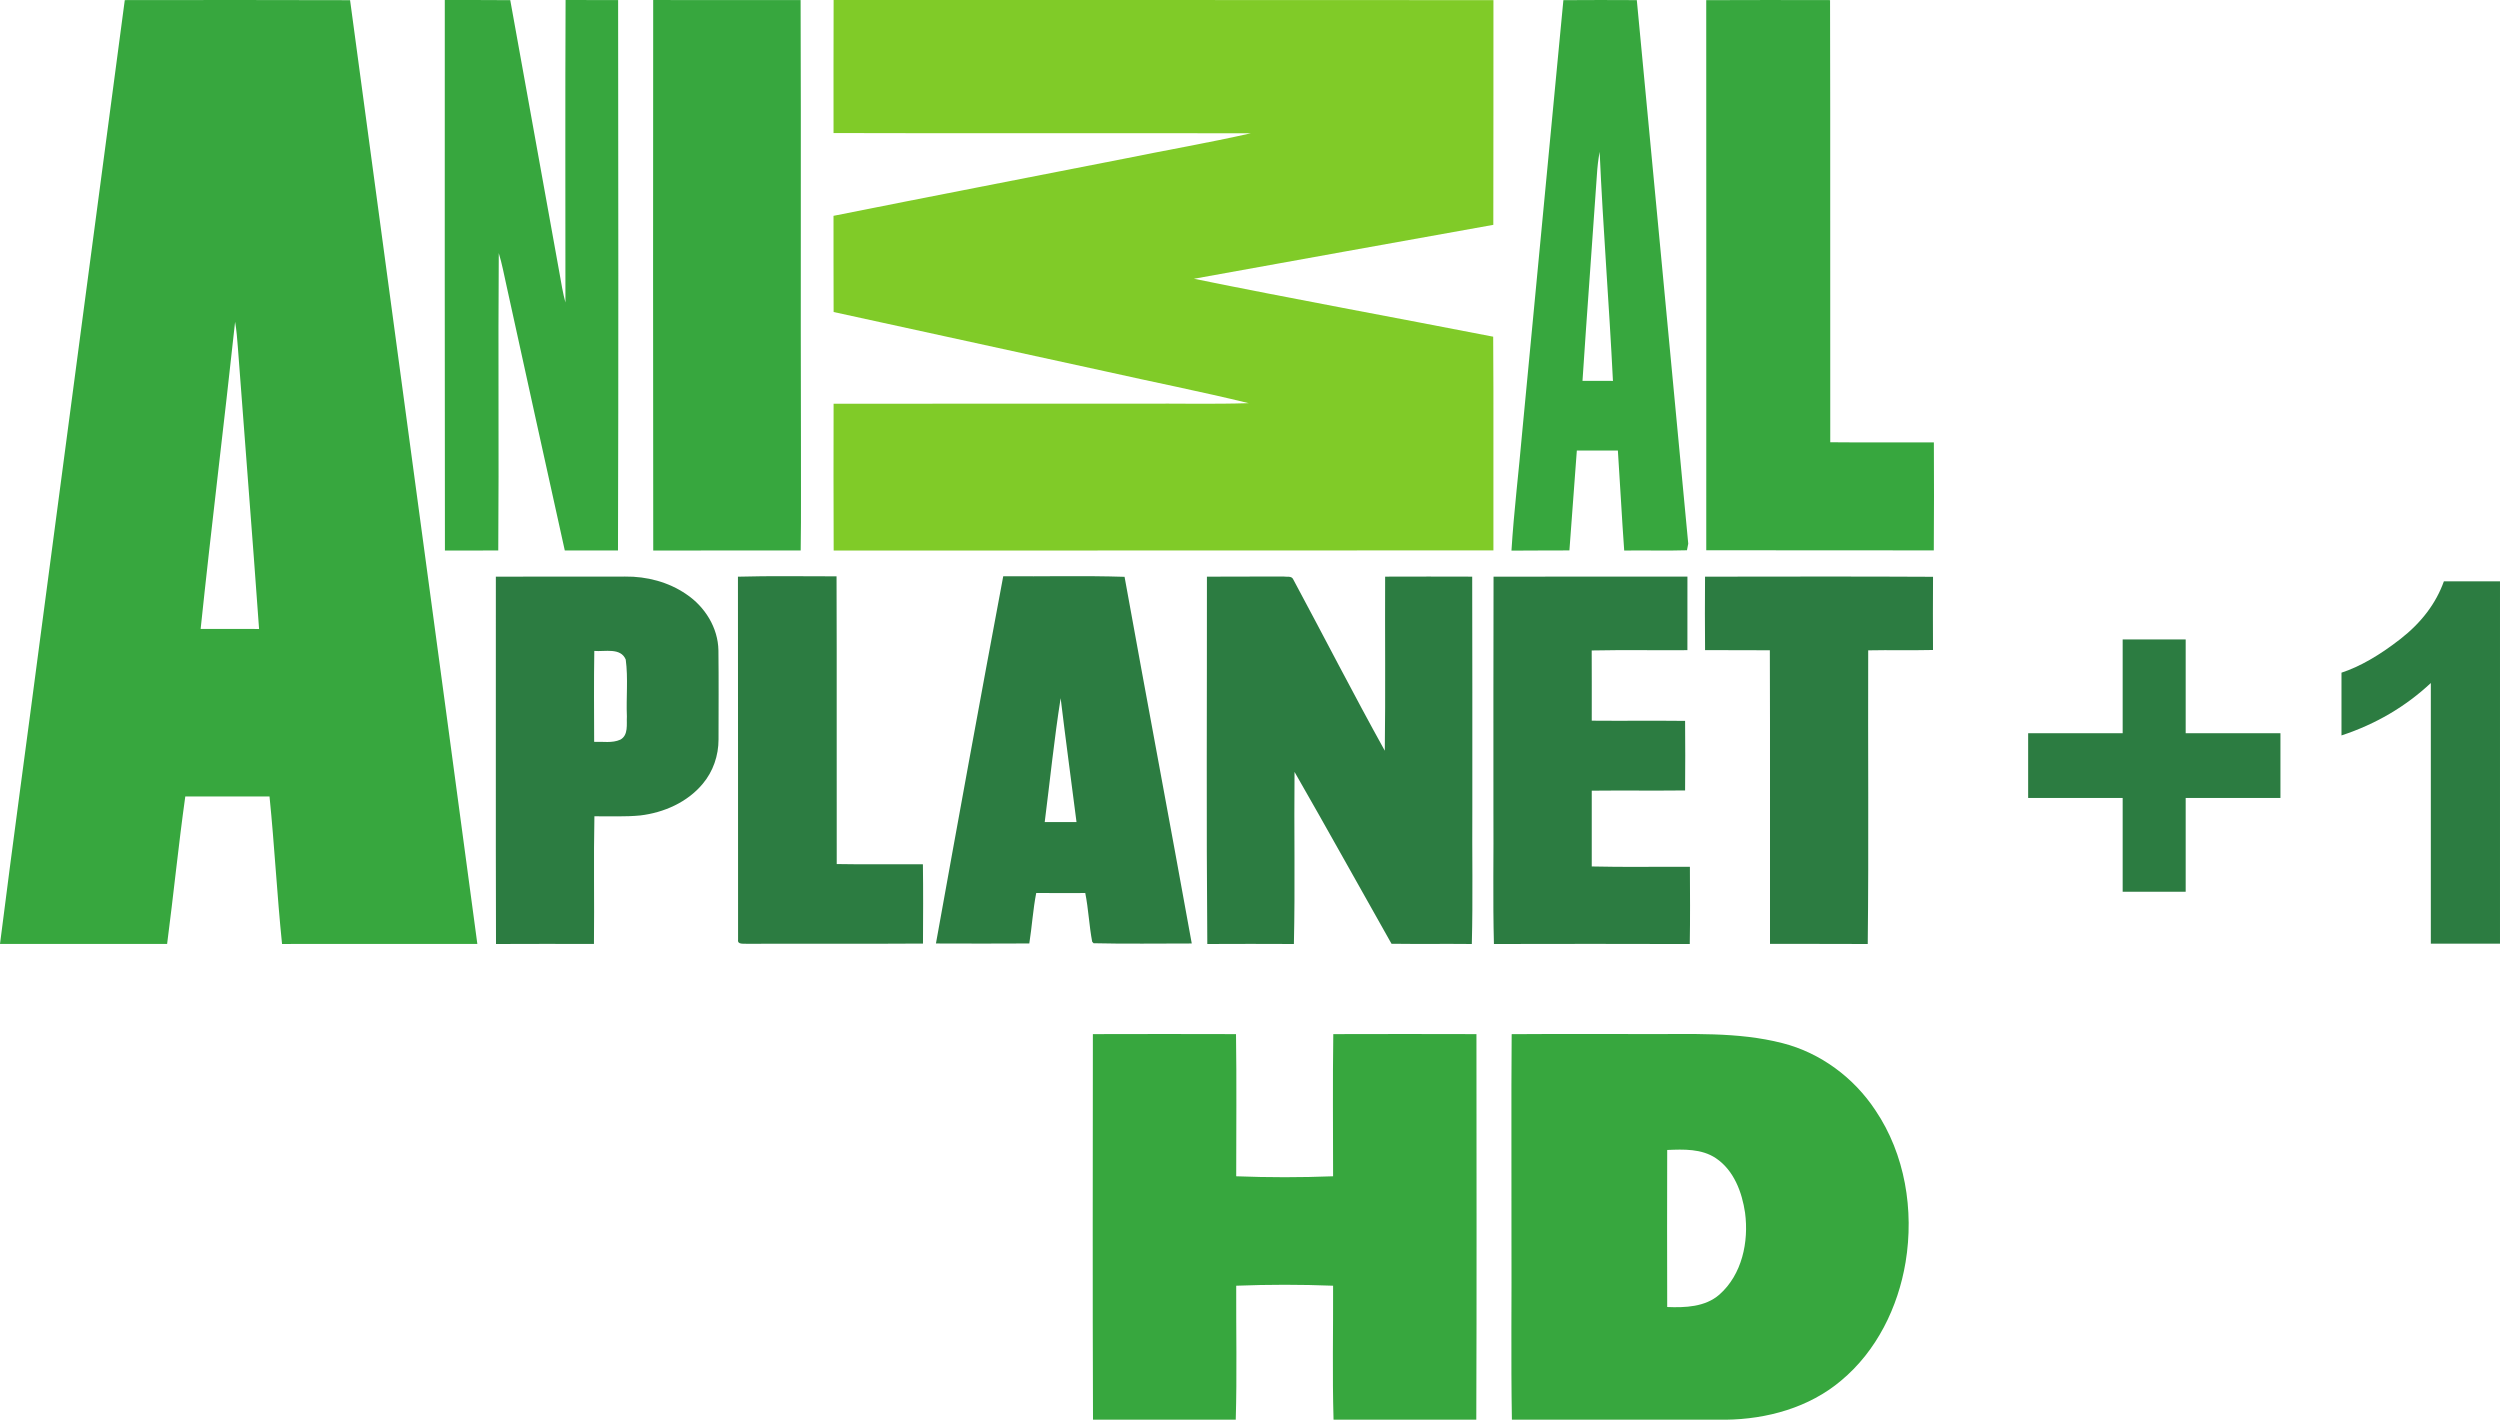
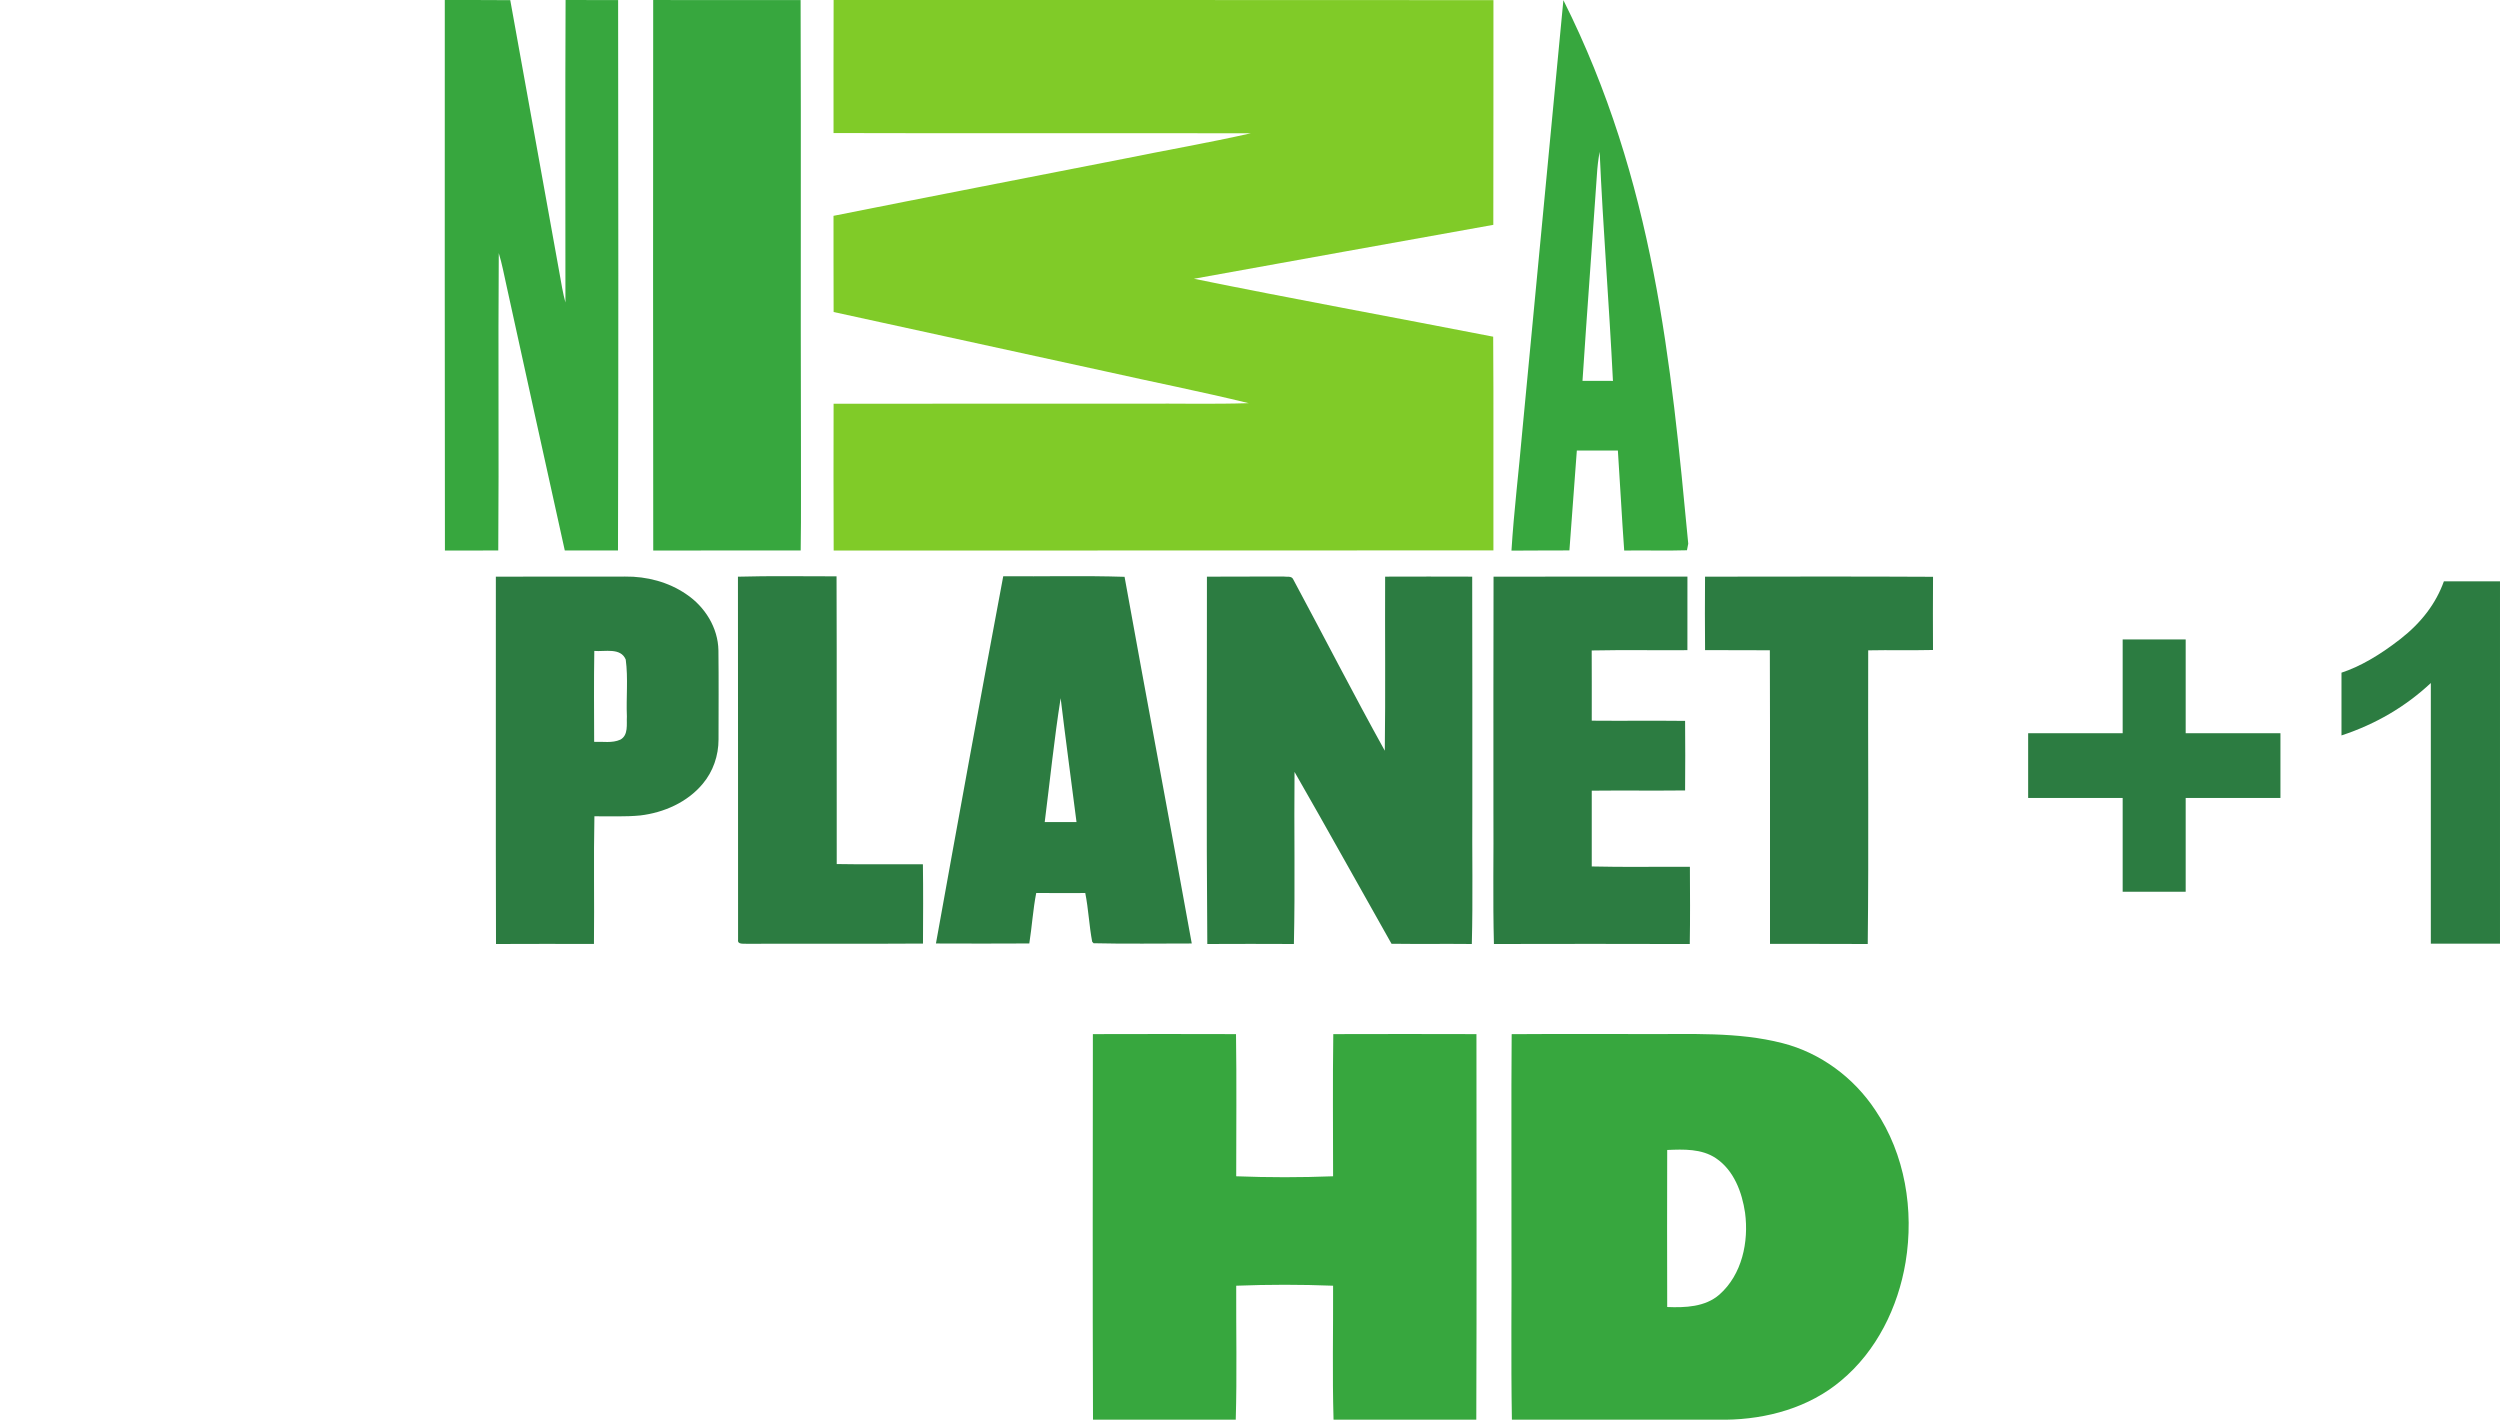
<svg xmlns="http://www.w3.org/2000/svg" xml:space="preserve" id="Layer_1" viewBox="0 0 983.714 558.63" height="558.63" width="983.714" version="1.1">
  <defs id="defs49" />
-   <path d="m 49.1,0.04 c 29.55,-0.02 59.1,-0.09 88.65,0.03 C 154.39,123.86 171.23,247.62 187.83,371.42 c -25.62,0.01 -51.24,-0.03 -76.85,0.02 -1.98,-19.32 -2.97,-38.73 -4.93,-58.04 -11.04,0.01 -22.09,0.03 -33.14,-0.01 -2.7,19.3 -4.63,38.7 -7.15,58.03 -21.92,-0.01 -43.84,-0.02 -65.76,0.01 5.03,-39.89 10.53,-79.73 15.73,-119.6 C 26.86,167.9 37.92,83.96 49.1,0.04 Z M 92.51,126.62 c -4.34,40.3 -9.34,80.54 -13.56,120.86 7.66,0.02 15.32,-0.01 22.99,0.01 -2.62,-36.92 -5.61,-73.82 -8.34,-110.74 -0.25,-3.39 -0.53,-6.78 -1.09,-10.13 z" id="path7" style="fill:#37a73e;fill-opacity:1" />
  <path style="fill:#37a73e;fill-opacity:1" id="path9" d="m 175.02,0.01 c 8.59,0.03 17.17,-0.05 25.76,0.05 6.45,35.82 12.92,71.64 19.38,107.46 0.68,3.86 1.3,7.73 2.33,11.51 0,-39.68 -0.12,-79.35 0.06,-119.03 C 229.44,0.03 236.33,-0.01 243.22,0.03 243.29,72.22 243.39,144.42 243.17,216.61 c -6.98,0.01 -13.96,0 -20.93,0 -7.74,-34.73 -15.29,-69.5 -22.95,-104.25 -0.96,-4.27 -1.74,-8.58 -3.03,-12.77 -0.3,39 0.1,78.01 -0.2,117.02 -7,0.01 -13.99,-0.01 -20.99,0.01 -0.06,-72.2 -0.1,-144.41 -0.05,-216.61 z" />
  <path style="fill:#37a73e;fill-opacity:1" id="path11" d="m 257.02,0.01 c 19.34,0.02 38.67,-0.02 58.01,0.02 0.21,57.62 -0.04,115.24 0.13,172.86 -0.06,14.57 0.13,29.14 -0.1,43.72 -19.34,0.01 -38.68,-0.03 -58.02,0.02 -0.1,-72.21 -0.06,-144.41 -0.02,-216.62 z" />
  <path style="fill:#80cb28;fill-opacity:1" id="path13" d="m 328.02,0.01 c 86.55,0.03 173.09,-0.05 259.63,0.04 -0.06,29.48 0.05,58.95 -0.05,88.42 -39.27,7.1 -78.56,14.06 -117.81,21.22 39.17,7.97 78.52,15.14 117.76,22.79 0.2,28.03 0.02,56.06 0.09,84.09 -86.53,0.09 -173.06,-0.01 -259.6,0.06 -0.11,-19.25 -0.04,-38.51 -0.03,-57.76 40.33,-0.07 80.65,-0.01 120.98,-0.03 14.12,-0.12 28.25,0.25 42.36,-0.2 -18.76,-4.58 -37.72,-8.32 -56.57,-12.56 -35.58,-7.78 -71.17,-15.54 -106.76,-23.31 -0.08,-12.61 0,-25.23 -0.04,-37.85 37.94,-7.58 75.93,-14.92 113.89,-22.38 16.76,-3.43 33.63,-6.33 50.31,-10.1 -54.73,-0.1 -109.46,0.07 -164.19,-0.09 0.01,-17.45 -0.04,-34.89 0.03,-52.34 z" />
-   <path d="m 615.17,0.06 c 9.63,-0.08 19.26,-0.06 28.89,-0.01 C 650.89,71.34 657.52,142.64 664.3,213.94 c -0.13,0.64 -0.38,1.94 -0.51,2.58 -8.22,0.26 -16.46,-0.02 -24.69,0.11 -0.95,-13.11 -1.6,-26.24 -2.49,-39.35 -5.39,-0.01 -10.77,-0.02 -16.15,0.01 -1,13.09 -1.96,26.19 -2.92,39.29 -7.6,0.08 -15.2,-0.03 -22.8,0.08 0.97,-15.62 2.89,-31.17 4.24,-46.76 5.39,-56.62 10.82,-113.23 16.19,-169.84 z M 628.36,68.79 c -1.83,27.03 -3.91,54.04 -5.67,81.07 3.99,0.03 7.98,0.04 11.98,0.02 -1.48,-30.06 -3.91,-60.08 -5.23,-90.15 -0.55,2.99 -0.9,6.02 -1.08,9.06 z" id="path17" style="fill:#37a73e;fill-opacity:1" />
-   <path style="fill:#37a73e;fill-opacity:1" id="path19" d="m 671.38,0.06 c 16.24,-0.09 32.48,-0.04 48.72,-0.02 0.15,57.99 0,115.98 0.08,173.98 13.59,0.14 27.18,0.02 40.77,0.05 0.05,14.17 0.1,28.34 -0.03,42.5 -29.84,-0.08 -59.68,0.03 -89.53,-0.05 0,-72.16 0.04,-144.31 -0.01,-216.46 z" />
+   <path d="m 615.17,0.06 C 650.89,71.34 657.52,142.64 664.3,213.94 c -0.13,0.64 -0.38,1.94 -0.51,2.58 -8.22,0.26 -16.46,-0.02 -24.69,0.11 -0.95,-13.11 -1.6,-26.24 -2.49,-39.35 -5.39,-0.01 -10.77,-0.02 -16.15,0.01 -1,13.09 -1.96,26.19 -2.92,39.29 -7.6,0.08 -15.2,-0.03 -22.8,0.08 0.97,-15.62 2.89,-31.17 4.24,-46.76 5.39,-56.62 10.82,-113.23 16.19,-169.84 z M 628.36,68.79 c -1.83,27.03 -3.91,54.04 -5.67,81.07 3.99,0.03 7.98,0.04 11.98,0.02 -1.48,-30.06 -3.91,-60.08 -5.23,-90.15 -0.55,2.99 -0.9,6.02 -1.08,9.06 z" id="path17" style="fill:#37a73e;fill-opacity:1" />
  <path d="m 195.11,226.91 c 16.96,-0.07 33.92,0 50.89,-0.04 8.45,-0.1 17.02,2.12 24.02,6.93 7.33,4.89 12.52,13.17 12.67,22.1 0.14,11.68 0.05,23.37 0.04,35.05 0.02,6.31 -2.13,12.63 -6.22,17.47 -6.06,7.29 -15.31,11.35 -24.59,12.45 -6,0.58 -12.03,0.27 -18.03,0.33 -0.35,16.74 0.01,33.49 -0.18,50.23 -12.85,-0.02 -25.7,-0.05 -38.54,0.02 -0.14,-48.18 -0.02,-96.36 -0.06,-144.54 z m 38.74,29.22 c -0.2,11.92 -0.09,23.84 -0.06,35.77 3.42,-0.14 7.11,0.6 10.33,-0.87 3.23,-1.79 2.37,-6.04 2.55,-9.11 -0.32,-7.45 0.54,-14.98 -0.45,-22.38 -1.97,-4.84 -8.3,-3.05 -12.37,-3.41 z" id="path23" style="fill:#2c7c41;fill-opacity:1" />
  <path style="fill:#2c7c41;fill-opacity:1" id="path25" d="m 290.37,226.92 c 12.93,-0.37 25.87,-0.11 38.8,-0.14 0.14,37.73 0,75.47 0.07,113.21 11.3,0.22 22.61,0.01 33.91,0.1 0.14,10.4 0.09,20.79 0.03,31.19 -23.08,0.16 -46.16,-0.01 -69.24,0.09 -1.21,-0.16 -3.85,0.45 -3.52,-1.61 -0.06,-47.61 0.03,-95.23 -0.05,-142.84 z" />
  <path d="m 394.76,226.75 c 15.91,0.13 31.84,-0.29 47.74,0.22 8.68,48.12 17.76,96.16 26.44,144.28 -12.87,-0.03 -25.77,0.22 -38.63,-0.1 l -0.55,-0.59 c -1.2,-6.34 -1.46,-12.84 -2.72,-19.17 -6.44,0.03 -12.87,0.05 -19.3,-0.02 -1.28,6.57 -1.68,13.26 -2.72,19.87 -12.24,0.07 -24.49,0.06 -36.74,0.01 8.67,-48.2 17.45,-96.38 26.48,-144.5 z m 16.32,96.73 c 4.17,0.01 8.34,0.01 12.51,-0.02 -2.07,-16.25 -4.28,-32.48 -6.24,-48.74 -2.56,16.18 -4.2,32.51 -6.27,48.76 z" id="path29" style="fill:#2c7c41;fill-opacity:1" />
  <path style="fill:#2c7c41;fill-opacity:1" id="path31" d="m 474.91,226.91 c 10.05,-0.07 20.1,-0.01 30.16,-0.05 1.2,0.23 3.16,-0.36 3.78,1.08 12.06,22.45 23.69,45.16 36.05,67.46 0.3,-22.83 0.03,-45.67 0.13,-68.5 11.42,-0.04 22.84,-0.04 34.26,0 0.11,30.33 0.02,60.65 0.05,90.98 -0.13,17.86 0.27,35.72 -0.2,53.57 -10.54,-0.11 -21.07,0.05 -31.6,-0.09 -12.75,-22.52 -25.27,-45.18 -38.16,-67.62 -0.23,22.57 0.26,45.15 -0.25,67.71 -11.36,-0.06 -22.72,-0.05 -34.07,0 -0.41,-48.17 -0.11,-96.36 -0.15,-144.54 z" />
  <path style="fill:#2c7c41;fill-opacity:1" id="path33" d="m 587.69,226.9 c 25.43,-0.04 50.86,-0.02 76.29,-0.01 0.01,9.65 0.03,19.3 -0.01,28.94 -12.56,0.09 -25.11,-0.14 -37.66,0.12 0.05,9.21 0.02,18.42 0.02,27.63 12.24,0.11 24.49,-0.06 36.73,0.08 0.08,9.12 0.08,18.25 0,27.37 -12.24,0.14 -24.48,-0.04 -36.73,0.09 0.01,9.94 0.01,19.88 0,29.82 12.87,0.32 25.74,0.06 38.62,0.13 0.04,10.13 0.13,20.26 -0.05,30.39 -25.69,-0.08 -51.37,-0.07 -77.06,-0.01 -0.47,-17.51 -0.07,-35.05 -0.2,-52.57 0.03,-30.66 -0.06,-61.32 0.05,-91.98 z" />
  <path style="fill:#2c7c41;fill-opacity:1" id="path35" d="m 670.91,226.91 c 29.9,-0.02 59.8,-0.12 89.71,0.05 -0.07,9.6 -0.05,19.2 -0.01,28.8 -8.5,0.2 -17,-0.04 -25.5,0.14 -0.13,38.52 0.24,77.04 -0.18,115.55 -12.83,-0.08 -25.64,-0.01 -38.46,-0.04 -0.05,-38.51 0.08,-77.03 -0.06,-115.54 -8.5,-0.09 -17,0.03 -25.49,-0.06 -0.09,-9.63 -0.07,-19.27 -0.01,-28.9 z" />
  <path d="m 430.03,406.91 c 18.77,-0.06 37.54,-0.05 56.32,0 0.27,18.64 0.08,37.29 0.08,55.94 12.69,0.49 25.43,0.49 38.12,0 0,-18.64 -0.19,-37.3 0.08,-55.94 18.77,-0.05 37.55,-0.06 56.33,0 0.01,50.57 0.13,101.15 -0.06,151.72 -18.72,-0.02 -37.45,-0.02 -56.17,0 -0.51,-17.56 -0.11,-35.15 -0.18,-52.72 -12.69,-0.49 -25.43,-0.49 -38.12,0 -0.07,17.57 0.33,35.16 -0.18,52.72 -18.72,-0.02 -37.45,-0.01 -56.17,0 -0.19,-50.57 -0.08,-101.15 -0.05,-151.72 z" id="path39" style="fill:#37a73e;fill-opacity:1" />
  <path style="fill:#37a73e;fill-opacity:1" id="path43" d="m 594.82,406.93 c 17.39,-0.13 34.78,-0.01 52.17,-0.05 18.16,0.15 36.66,-0.98 54.42,3.59 14.95,3.81 28.08,13.59 36.54,26.42 11.69,17.32 15.25,39.32 11.87,59.75 -2.95,17.76 -11.41,35.03 -25.41,46.64 -12.55,10.59 -29.19,15.17 -45.38,15.35 -28.04,-0.04 -56.08,0.02 -84.12,-0.02 -0.42,-23.91 -0.05,-47.82 -0.17,-71.73 0.06,-26.65 -0.13,-53.3 0.08,-79.95 z m 61.2,45.57 c -0.06,20.6 -0.05,41.19 0,61.79 7.06,0.28 14.91,0.02 20.52,-4.87 8.95,-7.88 11.63,-20.79 10.12,-32.21 -1.19,-8.11 -4.41,-16.74 -11.49,-21.48 -5.62,-3.76 -12.69,-3.51 -19.15,-3.23 z" />
  <path d="m 835.239,350.888 0,-36.901 -37.191,0 0,-25.472 37.191,0 0,-36.901 24.794,0 0,36.901 37.288,0 0,25.472 -37.288,0 0,36.901 z" id="path3005" style="font-style:normal;font-variant:normal;font-weight:bold;font-stretch:normal;font-size:medium;line-height:125%;font-family:Arial;-inkscape-font-specification:'Sans Bold';letter-spacing:0px;word-spacing:0px;fill:#2c7c41;fill-opacity:1;stroke:none" />
  <path d="m 983.714,371.323 -27.216,0 0,-102.567 c -9.944,9.298 -21.663,16.174 -35.157,20.63 l 0,-24.697 c 7.102,-2.324 14.818,-6.731 23.148,-13.22 8.329,-6.489 14.044,-14.06 17.143,-22.712 l 22.082,0 z" id="path3007" style="font-style:normal;font-variant:normal;font-weight:bold;font-stretch:normal;font-size:medium;line-height:125%;font-family:Arial;-inkscape-font-specification:'Sans Bold';letter-spacing:0px;word-spacing:0px;fill:#2c7c41;fill-opacity:1;stroke:none" />
</svg>